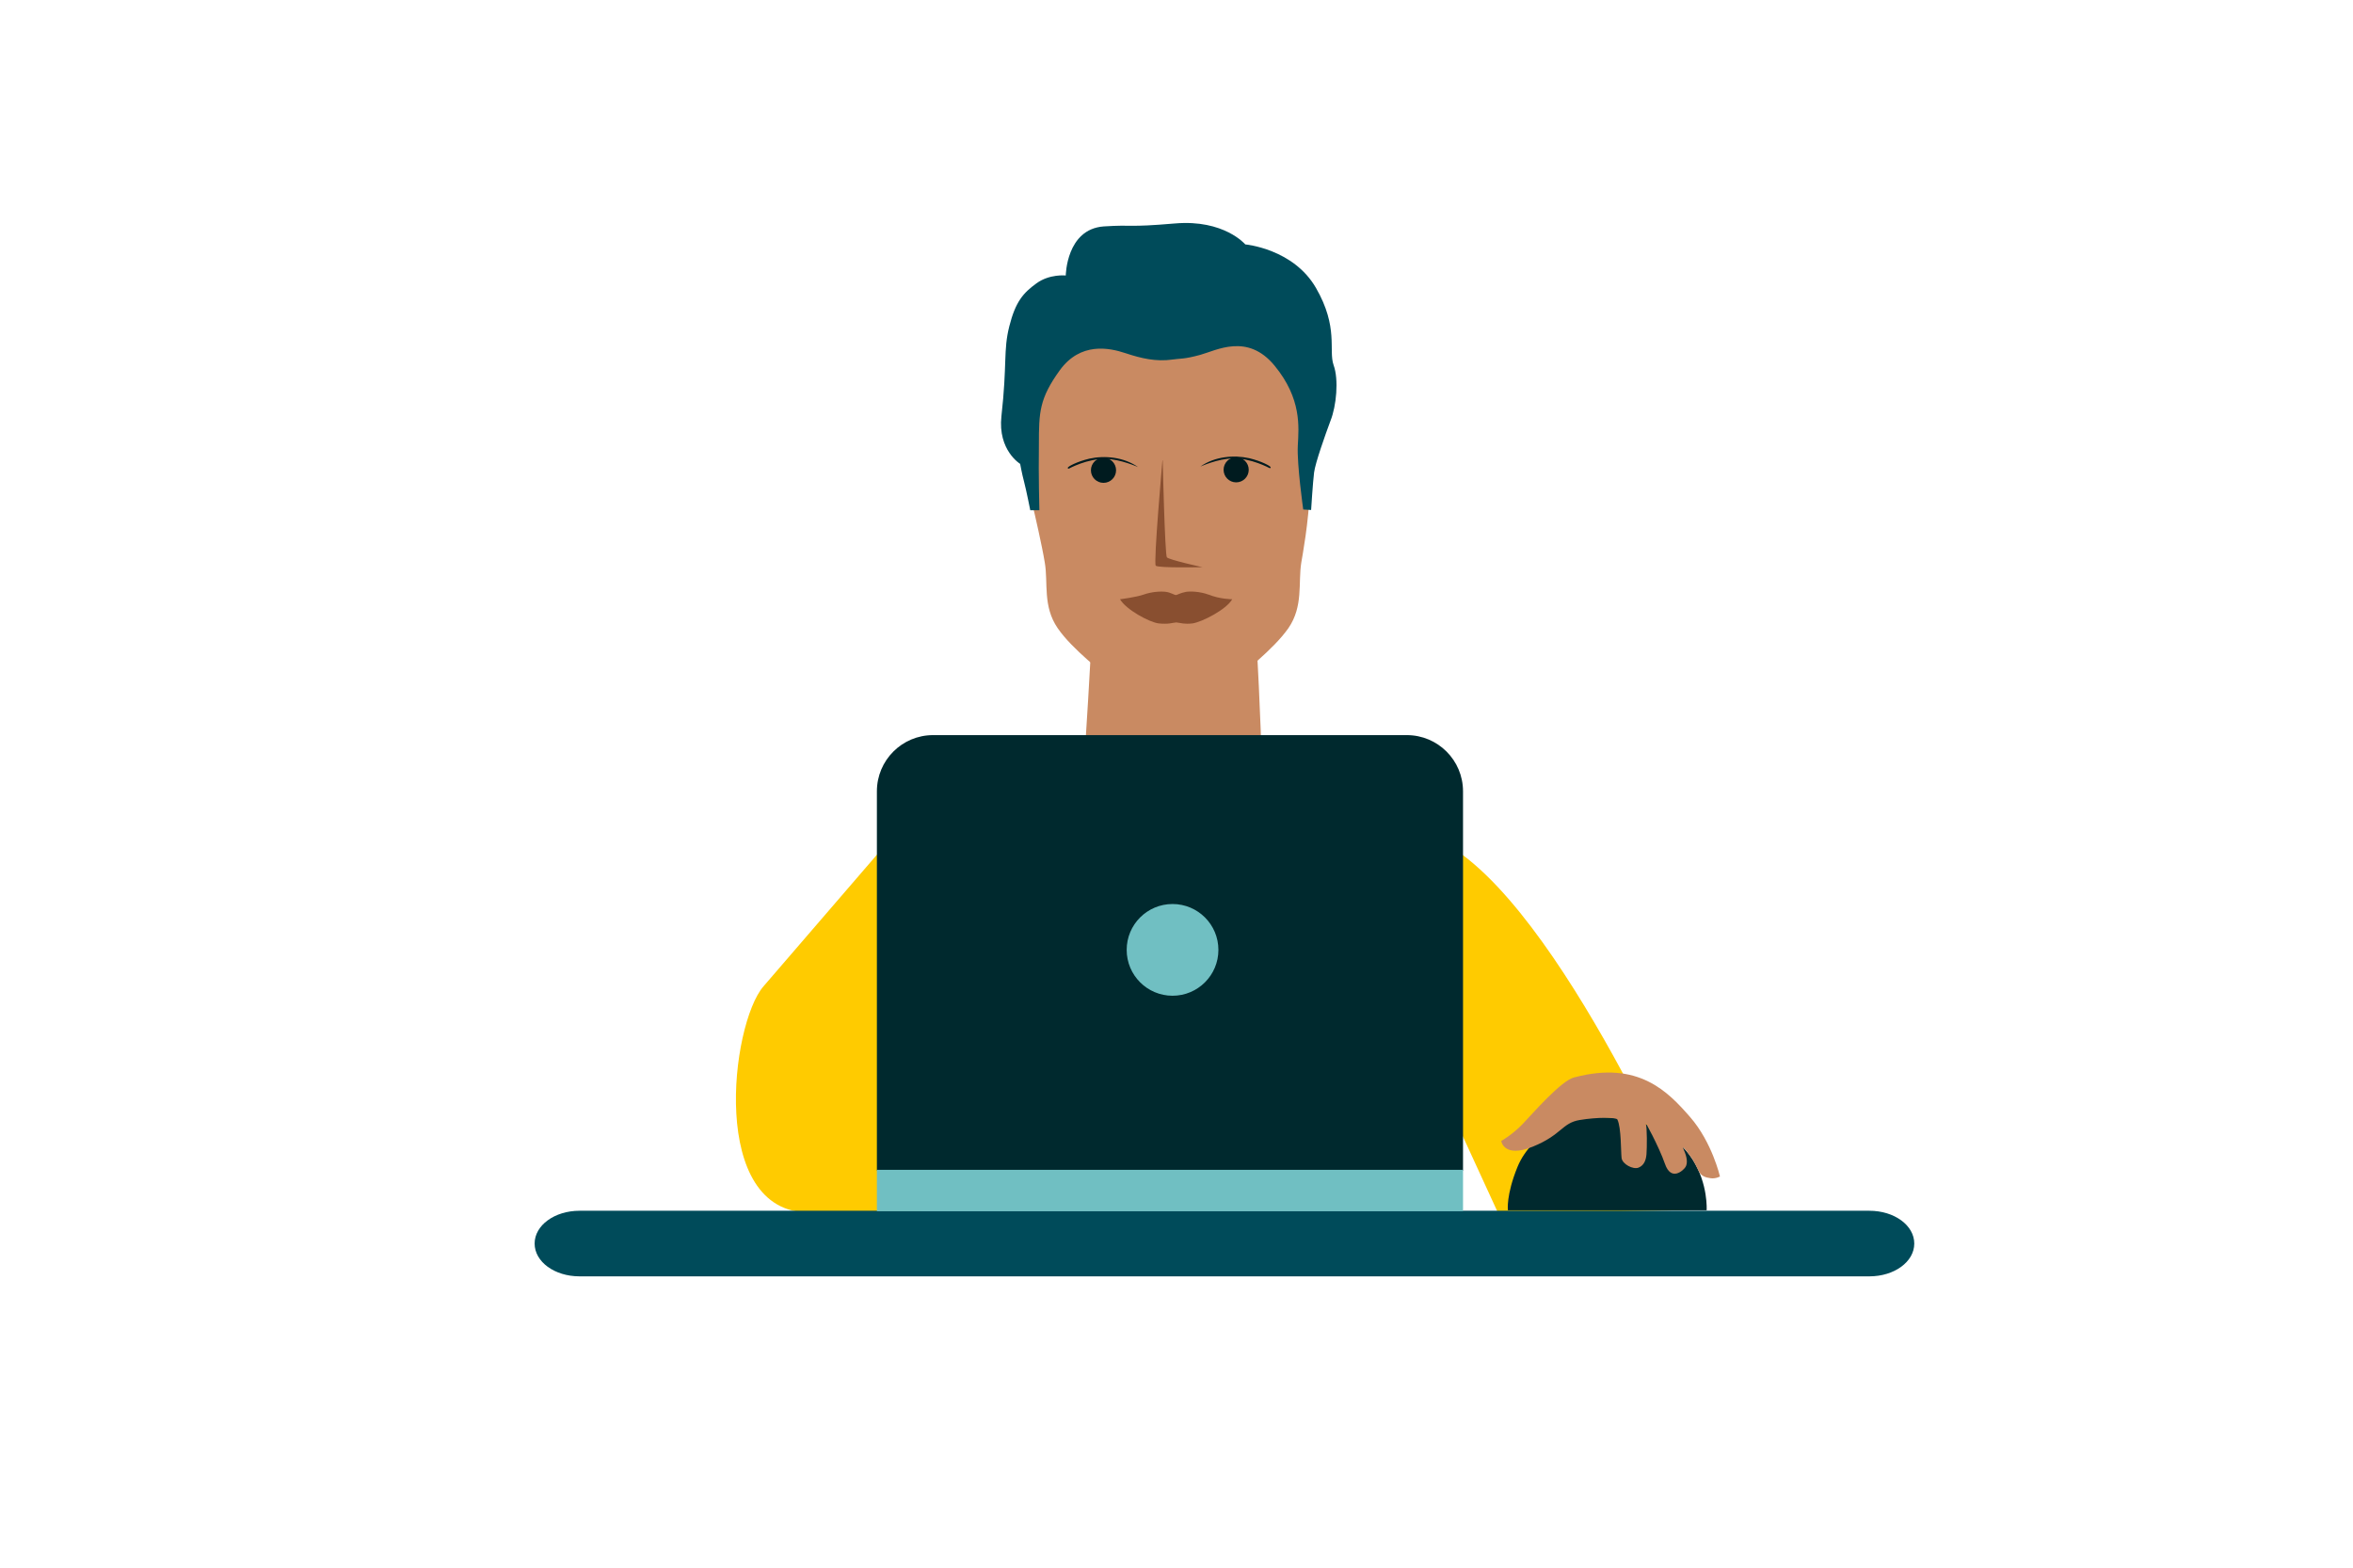
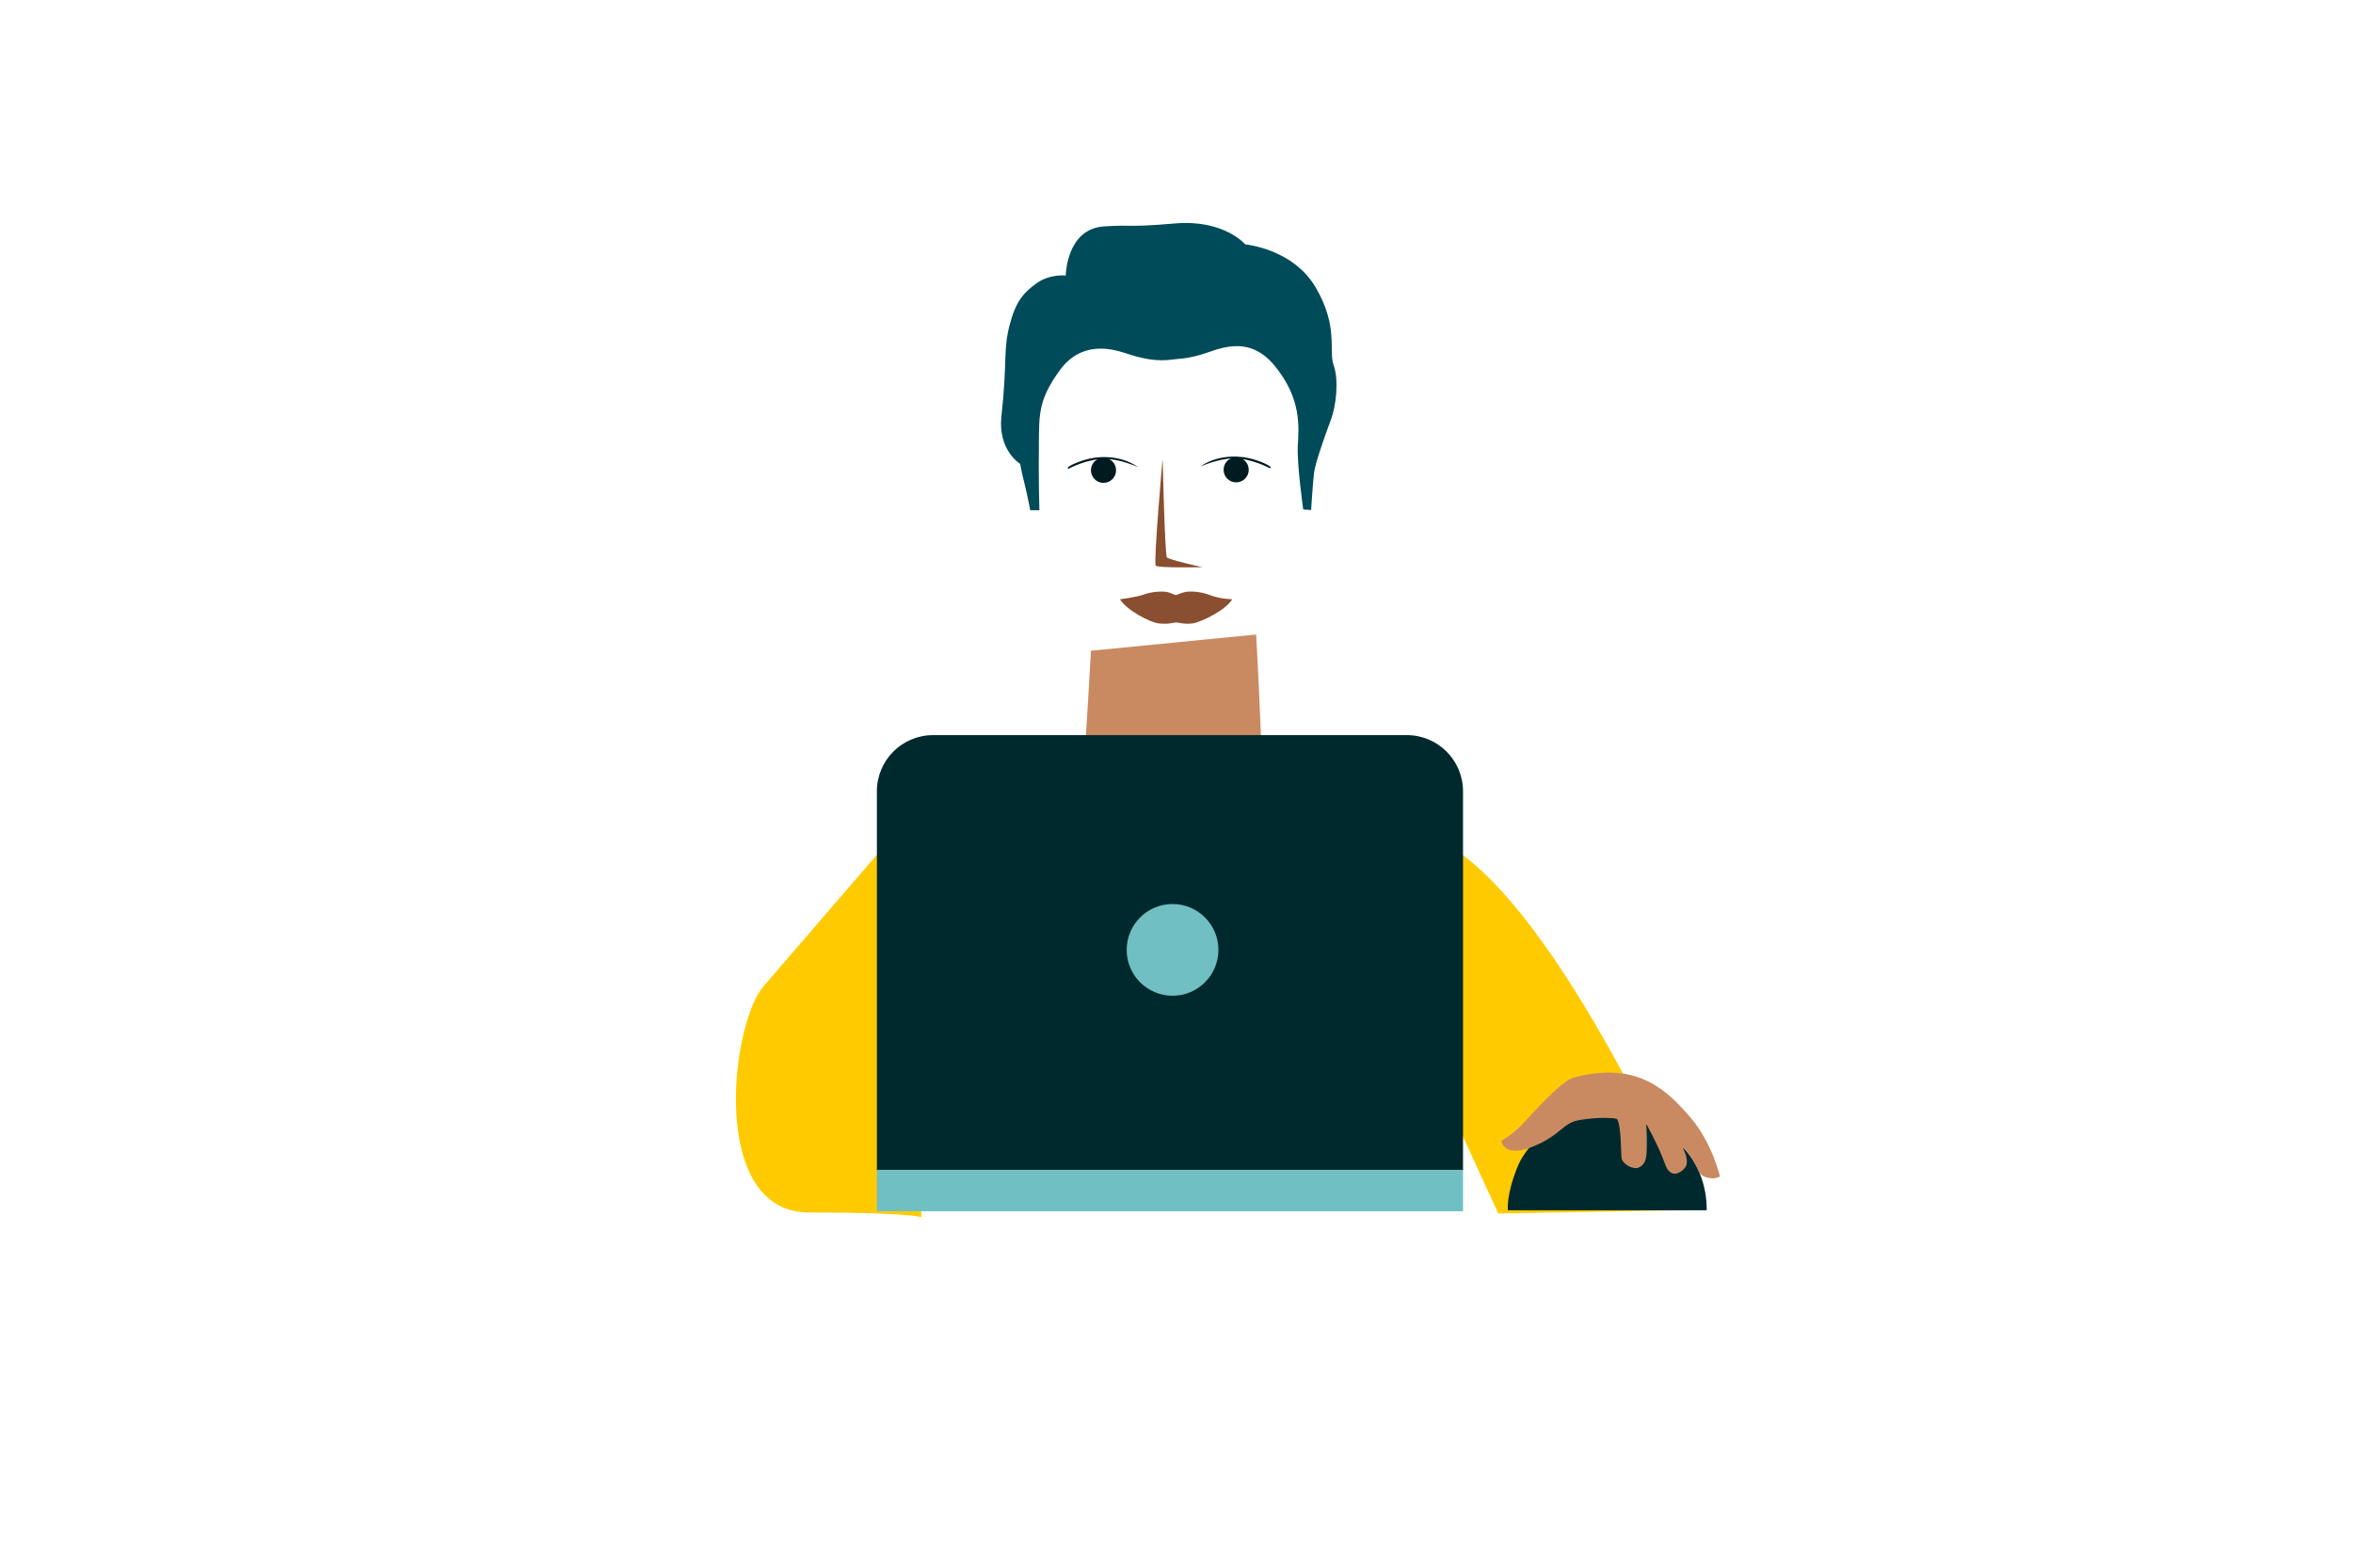
<svg xmlns="http://www.w3.org/2000/svg" width="5000" height="3333" viewBox="0 0 5000 3333" fill="none">
  <rect x="0" y="0" width="5000" height="3333" fill="#808080" stroke="none" />
  <g clip-path="url(#clip0_460_7035)">
    <rect width="5000" height="3333" fill="white" />
    <path d="M2318.15 1383.43C2318.15 1383.43 2307.67 1575.73 2301.91 1639.65C2297.19 1694.67 2262.09 1733.97 2262.09 1733.97C2262.09 1733.97 2383.65 1830.91 2511.5 1830.91C2639.35 1830.91 2740.48 1751.26 2740.48 1751.26C2740.48 1751.26 2680.75 1707.25 2680.75 1628.65C2680.75 1550.05 2669.22 1348.32 2669.22 1348.32L2317.63 1382.9L2318.15 1383.43Z" fill="#C98A62" />
-     <path d="M2748.34 796.043C2690.7 671.859 2535.61 689.675 2492.64 697.01C2449.67 689.675 2294.57 672.383 2236.94 796.043C2169.87 940.662 2192.4 1065.89 2192.4 1065.89C2192.4 1065.89 2192.4 1065.89 2193.45 1070.09C2198.69 1092.09 2214.41 1160.21 2220.17 1195.84C2227.51 1238.81 2215.45 1288.06 2247.42 1334.7C2279.38 1381.33 2344.35 1427.96 2366.36 1452.07C2388.37 1476.17 2416.66 1493.99 2454.91 1495.03C2473.25 1495.03 2484.78 1493.99 2492.64 1491.89C2499.98 1493.46 2512.03 1495.56 2530.37 1495.03C2568.62 1493.99 2597.44 1475.65 2618.92 1452.07C2640.4 1428.49 2704.85 1381.85 2737.86 1334.7C2769.83 1288.06 2758.3 1238.81 2765.11 1195.84C2770.87 1160.21 2814.89 941.186 2748.34 796.043Z" fill="#C98A62" />
    <path d="M2491.07 764.079C2457.01 768.795 2426.09 761.983 2391.51 750.456C2356.93 738.928 2296.15 726.352 2252.13 786.61C2208.64 846.868 2207.59 875.687 2207.59 943.805C2206.55 1011.4 2208.64 1084.23 2208.64 1084.23H2189.26C2189.26 1084.23 2180.87 1041.79 2176.16 1023.97C2171.44 1006.16 2167.77 985.723 2167.77 985.723C2167.77 985.723 2120.09 956.904 2127.95 884.595C2140.52 772.463 2131.62 745.216 2144.72 693.342C2157.82 641.467 2174.06 622.604 2202.35 602.169C2230.13 581.734 2264.71 585.401 2264.71 585.401C2264.71 585.401 2265.76 486.893 2345.4 481.129C2410.9 476.937 2392.56 483.749 2496.83 474.841C2601.1 465.934 2646.17 519.38 2646.17 519.38C2646.17 519.38 2748.34 528.287 2796.55 612.125C2844.76 695.962 2822.75 744.168 2833.75 775.607C2845.28 807.046 2839.52 863.112 2827.46 893.502C2815.94 924.417 2794.98 983.627 2792.36 1004.06C2789.74 1024.5 2786.07 1083.71 2786.07 1083.71L2769.3 1082.66C2769.3 1082.66 2755.68 986.771 2757.77 946.949C2759.87 907.126 2766.16 847.392 2708.52 777.179C2650.88 706.965 2584.86 744.692 2550.28 754.124C2515.7 763.555 2508.88 761.459 2490.54 764.079H2491.07Z" fill="#004B5A" />
    <path d="M2550.8 991.486C2550.8 991.486 2587.48 974.719 2619.44 974.195C2658.22 973.147 2697.52 994.63 2697.52 994.63C2697.52 994.63 2700.14 995.678 2700.14 993.058C2700.14 990.438 2680.75 979.959 2654.55 973.671C2622.06 966.335 2580.67 970.003 2550.8 991.486Z" fill="#001B1F" />
    <path d="M2344.88 1026.07C2359.64 1026.07 2371.6 1014.11 2371.6 999.348C2371.6 984.589 2359.64 972.625 2344.88 972.625C2330.12 972.625 2318.15 984.589 2318.15 999.348C2318.15 1014.11 2330.12 1026.07 2344.88 1026.07Z" fill="#001B1F" />
    <path d="M2418.24 992.537C2418.24 992.537 2381.56 975.77 2349.59 975.246C2310.82 974.198 2271.52 995.681 2271.52 995.681C2271.52 995.681 2268.9 996.729 2268.9 994.109C2268.9 991.489 2288.29 981.009 2314.49 974.722C2346.97 967.386 2387.84 971.054 2418.24 992.537Z" fill="#001B1F" />
    <path d="M2626.78 1025.02C2641.54 1025.02 2653.5 1013.06 2653.5 998.297C2653.5 983.538 2641.54 971.574 2626.78 971.574C2612.02 971.574 2600.06 983.538 2600.06 998.297C2600.06 1013.06 2612.02 1025.02 2626.78 1025.02Z" fill="#001B1F" />
    <path d="M2567.57 1263.43C2550.8 1257.14 2529.84 1256.1 2520.41 1257.67C2506.79 1260.29 2502.6 1263.96 2498.93 1264.48C2495.26 1264.48 2488.45 1259.24 2477.44 1257.67C2465.92 1256.1 2446.53 1257.67 2430.29 1263.43C2414.04 1269.2 2379.98 1273.39 2379.98 1273.39C2392.56 1295.4 2442.86 1322.64 2462.25 1324.74C2483.73 1326.83 2488.97 1323.69 2499.45 1322.64C2509.41 1323.69 2516.22 1326.83 2534.04 1324.74C2554.99 1321.59 2606.34 1294.87 2618.4 1273.39C2618.4 1273.39 2592.2 1273.39 2568.09 1263.43H2567.57Z" fill="#894F30" />
    <path d="M2470.11 978.387C2470.11 978.387 2450.72 1196.89 2455.96 1202.13C2461.2 1207.37 2554.99 1205.27 2554.99 1205.27C2554.99 1205.27 2483.73 1189.55 2479.54 1184.31C2475.35 1179.07 2470.63 978.387 2470.63 978.387H2470.11Z" fill="#894F30" />
    <path d="M1952.42 1713.01C1952.42 1713.01 1692 2015.34 1622.31 2096.04C1552.62 2176.73 1505.98 2576.53 1719.24 2576.53C1932.5 2576.53 1957.66 2586.48 1957.66 2586.48L1951.89 1713.01H1952.42Z" fill="#FFCB00" />
    <path d="M3590.38 2571.29C3590.38 2571.29 3289.09 1868.11 3038.1 1777.46C2927.02 1741.83 3053.3 2294.63 3053.3 2294.63L3183.77 2578.63L3590.38 2571.29Z" fill="#FFCB00" />
-     <path d="M3971.84 2712.24H1231.42C1178.5 2712.24 1136.05 2681.33 1136.05 2642.55C1136.05 2603.78 1178.5 2572.86 1231.42 2572.86H3972.37C4025.29 2572.86 4067.73 2603.78 4067.73 2642.55C4067.73 2681.33 4025.29 2712.24 3972.37 2712.24H3971.84Z" fill="#004B5A" />
    <path d="M1982.81 1562.1H2989.37C3055.4 1562.1 3108.84 1615.55 3108.84 1681.57V2487.45H1863.34V1681.57C1863.34 1615.55 1916.78 1562.1 1982.81 1562.1Z" fill="#00292E" />
    <path d="M3108.84 2485.88H1863.34V2573.91H3108.84V2485.88Z" fill="#70BFC2" />
    <path d="M2491.59 2115.95C2545.42 2115.95 2589.05 2072.32 2589.05 2018.49C2589.05 1964.67 2545.42 1921.03 2491.59 1921.03C2437.77 1921.03 2394.13 1964.67 2394.13 2018.49C2394.13 2072.32 2437.77 2115.95 2491.59 2115.95Z" fill="#70BFC2" />
    <path d="M3344.11 2376.37C3344.11 2376.37 3256.08 2403.09 3224.64 2479.59C3200.02 2539.85 3204.21 2571.81 3204.21 2571.81H3626.54C3626.54 2571.81 3640.68 2348.6 3344.11 2376.37Z" fill="#00292E" />
    <path d="M3345.16 2289.39C3316.86 2296.73 3257.13 2365.89 3235.65 2388.42C3214.16 2410.95 3190.06 2424.58 3190.06 2424.58C3190.06 2424.58 3195.3 2461.78 3257.13 2436.63C3318.96 2411.48 3318.96 2386.33 3356.68 2380.04C3394.41 2373.75 3434.76 2374.28 3436.85 2378.99C3445.24 2396.28 3444.19 2447.63 3445.76 2460.73C3447.33 2473.83 3470.39 2485.88 3481.92 2481.17C3493.44 2476.45 3497.64 2465.45 3498.68 2452.87C3499.73 2440.3 3500.26 2395.24 3497.11 2387.38C3493.97 2379.52 3524.88 2435.58 3537.98 2473.31C3551.08 2511.04 3576.76 2487.46 3581.47 2480.12C3586.19 2472.78 3585.66 2460.21 3577.8 2442.92C3569.95 2425.63 3596.14 2462.83 3596.14 2462.83C3596.14 2462.83 3602.96 2474.36 3608.72 2486.93C3614.48 2499.51 3623.92 2502.13 3634.92 2503.7C3645.92 2505.27 3654.83 2500.03 3654.83 2500.03C3654.83 2500.03 3638.06 2427.2 3591.43 2373.75C3544.79 2320.31 3481.92 2253.24 3345.68 2289.39H3345.16Z" fill="#C98A62" />
  </g>
  <defs>
    <clipPath id="clip0_460_7035">
      <rect width="5000" height="3333" fill="white" />
    </clipPath>
  </defs>
</svg>